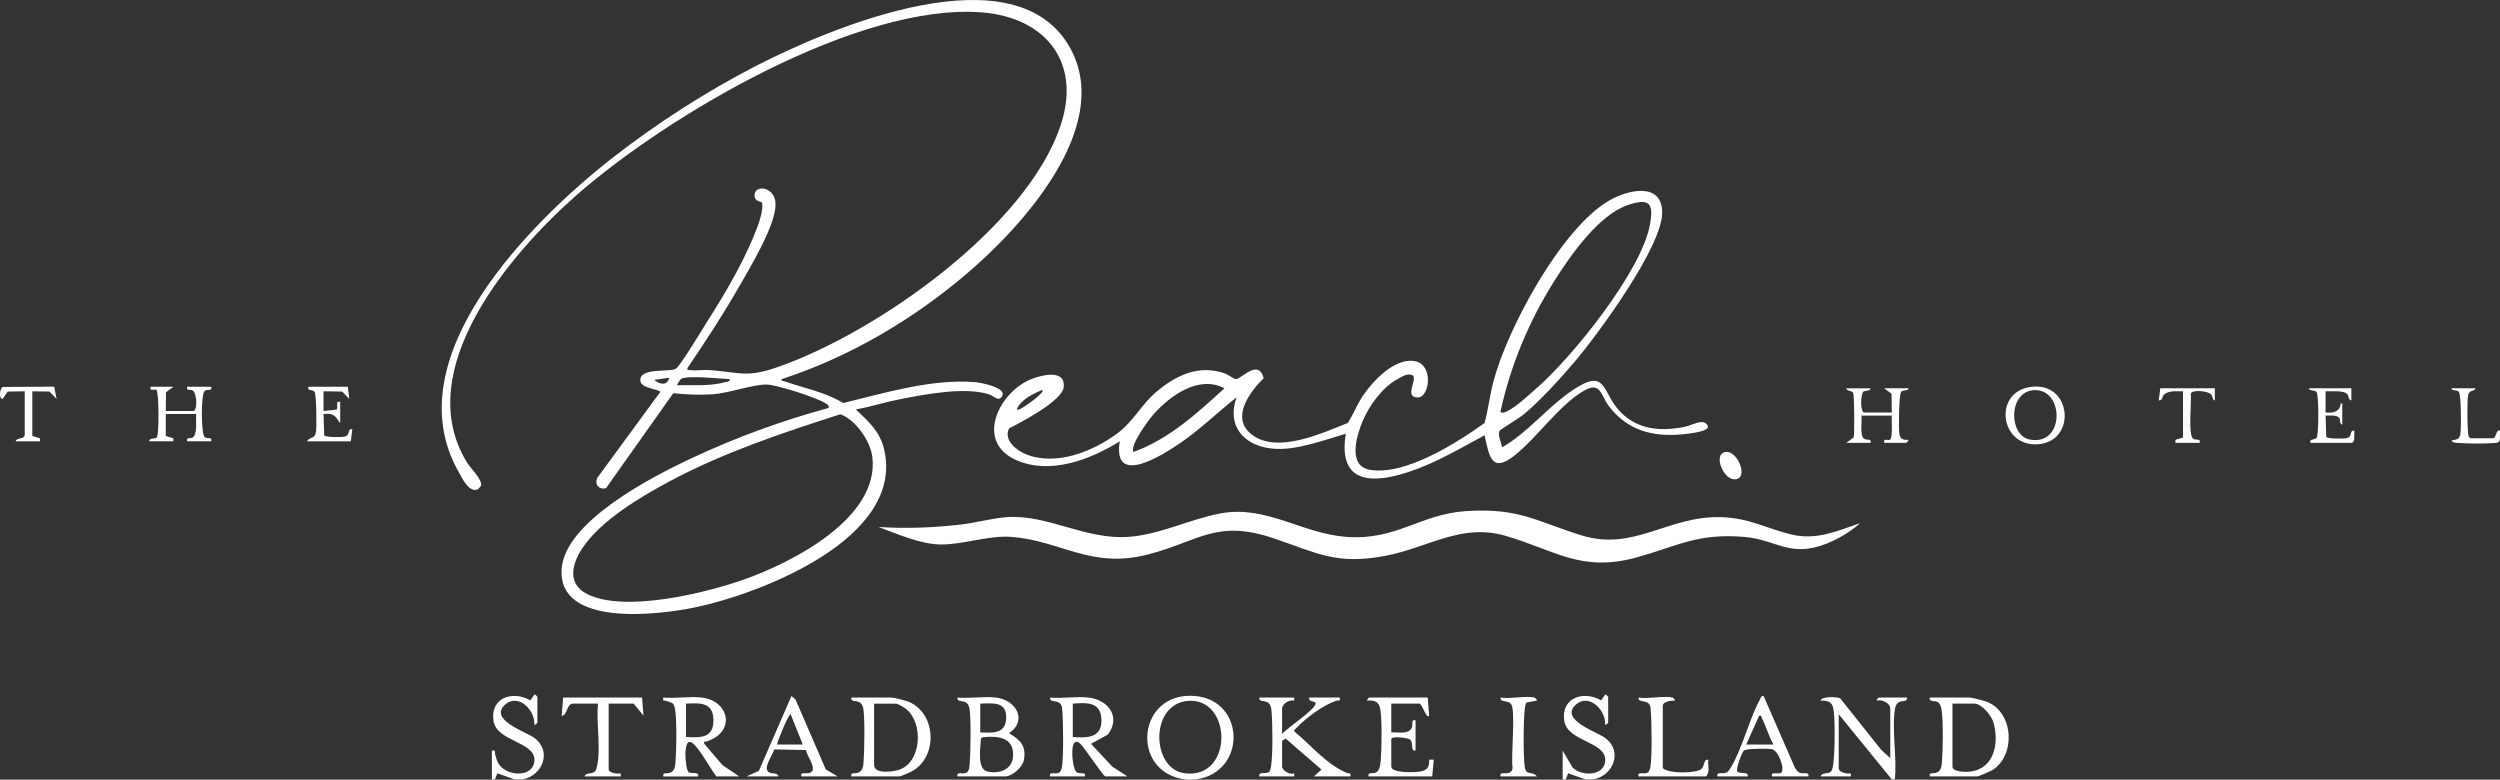
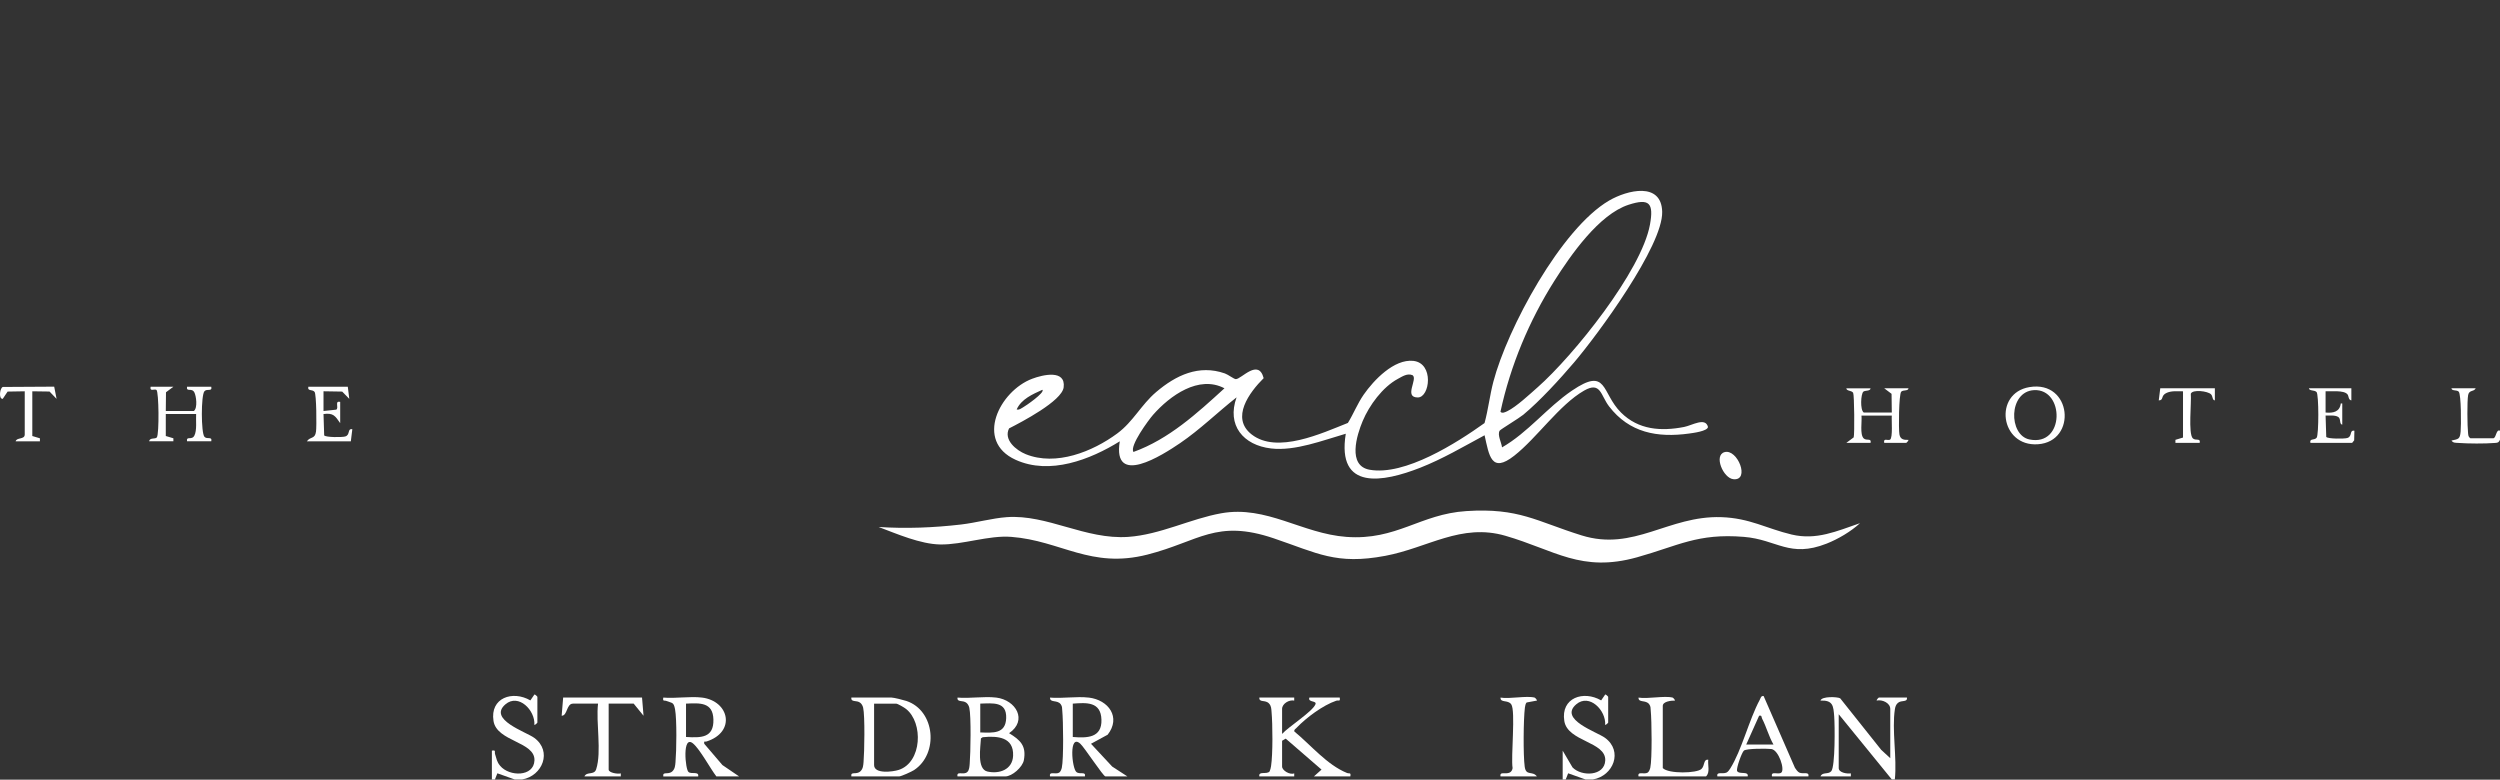
<svg xmlns="http://www.w3.org/2000/svg" id="Layer_1" viewBox="0 0 1648.31 514.07">
  <rect x="0" y="0" width="1648.31" height="514.07" fill="#333333" stroke="none" />
-   <path d="M781.31,513.9c-36.5-4.85-31.64-58.21,6.55-55.02,33.46,2.79,34.26,50.53.45,55.02-1.73.23-5.27.23-7,0ZM783.1,462.13c-25.19,2.22-24.02,44.71-2.21,47.68,32.59,4.44,31.71-50.29,2.21-47.68Z" fill="#fff" />
  <path d="M1247.31,513.9l-35-42.99v35.49c0,3.08,5.58,3.9,8,3.5v1.99h-20c1.18-3.07,5.13-1.11,7.08-3.41,2.68-3.15,2.39-30.5,1.95-36.11-.55-7.03-.77-10.75-9.04-10.47.79-2.97,11.33-2.5,12.99-1.48l27.03,33.96,5.98,5.52v-32.49c0-3.98-5.38-6.35-9-5.51-.07-.64,1.33-1.99,1.5-1.99h18.5c.41,3.39-3.54,1.45-5.97,3.53-1.21,1.04-1.72,2.5-1.96,4.03-2.15,13.66,1.47,32.22-.06,46.42h-2Z" fill="#fff" />
  <path d="M1030.31,513.9v-18.99s6.47,11.03,6.47,11.03c5.98,6.23,21.16,5.83,21.6-4.55.53-12.51-24.83-12.32-27-26.03-2.42-15.34,12.65-20.34,24.3-13.57l2.65-3.86c.4-.27,1.98,1.32,1.98,1.5v16.99c0,.21-1.68,1.81-1.99,1.5.67-9.56-10.44-20.92-19.07-13.55-11.7,9.98,13.54,18.13,19,22.12,11.99,8.77,5.5,25.04-7.93,27.42h-5l-11.4-4.06-1.6,4.06h-2Z" fill="#fff" />
  <path d="M324.31,513.9v-18.99c2.98-.52,1.59.78,2.11,2.34,1.04,3.13,1.02,4.89,3.36,7.69,6.01,7.19,22.14,7.36,22.6-3.55.53-12.51-24.83-12.32-27-26.03-2.42-15.34,12.65-20.34,24.3-13.57l2.65-3.86c.4-.27,1.98,1.32,1.98,1.5v16.99c0,.21-1.68,1.81-1.99,1.5.67-9.56-10.44-20.92-19.07-13.55-11.7,9.98,13.54,18.13,19,22.12,11.99,8.77,5.5,25.04-7.93,27.42h-5l-11.4-4.06-1.6,4.06h-2Z" fill="#fff" />
  <path d="M1648.31,289.98c-.95,1.93-1.4,1.9-3.41,2.07-6.51.53-17.6.48-24.15-.02-1.71-.13-3.31.11-4.44-1.56,4.76-1.01,5.56-.94,6.05-5.94.37-3.75.43-24.66-1.29-26.32-1.37-1.33-4.63-.25-4.77-2.23h16c-1.1,2.47-4.33.9-5,4.5-.73,3.94-.56,20.69-.05,25.04.17,1.46.12,2.57,1.55,3.45h15c2.07,0,1.85-6.22,4.5-5v6Z" fill="#fff" />
-   <path d="M515.32,250c-.29,1.34,1.04,1.13,2,1.46,12.96,4.49,26.67,7.01,38.64,14.26,27.57-6.68,58.22-16.03,86.88-13.78,3.47.27,20.71,3.45,18.01,9.01-2.17,4.46-5.65.11-8.25-.77-15.97-5.43-42.76-.21-59.51,3.09-9.66,1.9-19.11,4.9-28.79,6.72,8.23,7.78,15.71,14.36,18.53,25.95,14.31,58.77-81.45,95.67-125.35,104.68-23.12,4.74-89.48,13.08-87.22-25.21,1.87-31.62,60.25-61.37,85.68-73.3,29.01-13.61,59.42-24.73,90.36-33.14.4-2.01-.96-2.34-2.29-3.2-5.8-3.76-31.81-12.07-38.57-12.23-8.75-.21-24.93,5.71-35.65,6.43-8.25.56-17.71.17-25.87-.75l-44.32,62.58c-4.59,1.43-7.82-2.5-5.77-6.8l41.45-56.52c0-1.87-12.24-2.28-13.03-7.02-1.61-9.63,20.16-5.72,23.53-8.49s16.51-24.65,19.93-30.06c6.68-10.57,13.89-22.23,19.76-33.23,4.57-8.57,19.42-37.52,16.89-46.05-.28-.96-4.52-.41-4.85-4.27-.69-8.2,14.29-6.75,13.81,6.11-.53,13.95-16.56,40.48-23.85,53.21-10.55,18.4-22.19,36.33-34.16,53.83-.26,2.03.08,1.3,1.47,1.48,3.97.53,8.83-.3,13.01,0,19.9,1.49,24.23,5.16,44.28-1.74,65.14-22.42,165.56-92.63,187.49-160.45,13.31-41.18-10.56-70.25-51.89-73.61-81.36-6.61-207.45,67.77-267.39,120.32-43.62,38.24-109.79,115.52-72.41,176.38,2.38,3.88,10.35,11.45,9.28,15.36l-1.86,2.22c-6.02,3.01-10.76-7.55-13.17-11.83-42.14-74.95,47.94-164.62,102.27-207,28.57-22.28,61.64-43.51,93.87-60.1,49.31-25.38,172.52-77.72,207.88-10.83,27.34,51.73-32.62,117.16-69.38,148.28-35.67,30.2-76.9,54.45-121.47,69.01ZM441.31,249l-9.99,1.48c3.87,3.07,8.49,4.11,9.99-1.48ZM481.31,250c-5.87-.26-29.07-2.83-32.48,0-.3.25-2.7,3.84-2.51,3.97,10.26-.19,21.56.81,31.55-1.94,1.37-.38,3.11-.13,3.45-2.04ZM554.07,273.14c-38.26,12.23-77.32,25.33-112.78,44.31-19.2,10.27-44.98,25.6-57.2,43.79-6.95,10.35-10.47,23.63,3.01,30.42,24.75,12.47,78.1-.62,103.73-9.69,31.29-11.07,88.87-40.28,84.37-80.39-1.18-10.56-10.94-24.82-21.13-28.44Z" fill="#fff" />
  <path d="M990.32,294.97c17.04-9.74,29.78-26.33,46.08-37.4,23.64-16.05,19.2,1.31,32.38,14.44,11.49,11.44,26.37,12.45,41.57,9.5,5.33-1.03,14.07-6.64,15.76-.02-.23,2.8-9.97,4.01-12.42,4.35-20.99,2.9-39.47-.52-52.81-17.93-5.58-7.28-5.43-16.69-16.48-10.35-16.32,9.37-31.06,31.17-46.06,42.93-15.15,11.87-16.52-.13-19.52-13.51-13.92,7.49-27.77,15.67-42.54,21.45-24.17,9.46-55.12,15.47-48.98-22.46-15.1,4.34-33.34,11.56-49.21,9.72-18.4-2.13-29.42-15.29-22.79-33.71-12.55,9.87-24.04,21.22-37.27,30.21-11.74,7.98-44.7,29.07-39.73-1.22-19.52,12.13-46.19,22.42-68.68,12.19-27.24-12.39-10.5-45.37,10.92-53.44,6.98-2.63,22.26-6.27,20.75,5.68-1.14,9.03-27.92,22.95-35.99,27.06-3.78,7.51,4.64,14.42,11.02,17,19.83,8.03,44.02-1.63,60.31-13.67,10.56-7.81,15.65-18.79,25.67-27.32,13.03-11.08,28.12-18.26,45.28-12.26,2.16.76,6.04,3.76,7.23,3.76,3.67,0,14.91-13.83,18.35-.64-9.38,9.34-21.98,26.21-7.87,37.15,16.72,12.97,46.23-.83,63.41-7.63,3.74-6.08,6.29-12.7,10.38-18.61,6.68-9.62,20.06-23.65,32.74-22.3,13.79,1.48,10.97,24.1,2.99,24.12-9.49.02.13-12.14-3.44-14.66-3.45-1.49-6.76.8-9.73,2.4-10,5.38-18.82,17.39-23.19,27.8-3.92,9.34-10.18,29.5,4.59,32.12,23.25,4.12,57.4-17.66,75.75-30.78,2.42-8.81,3.44-18.17,5.8-27.19,9.15-35.02,44.65-101.1,76.41-119.55,11.84-6.87,34.45-12.52,34.92,7.47.52,22.5-42.61,81.12-58.1,99.31-9.4,11.04-22.46,25.32-33.5,34.49-2.62,2.17-15.04,9.68-15.54,10.47-1.71,2.73,1.23,7.96,1.54,11.01ZM1013.73,255.41c23.57-20.78,68.56-76.67,74.13-107.33,2.58-14.21-.36-17.53-14.08-13.08-19.55,6.34-38.17,33.18-48.89,50.1-16.65,26.3-29.01,55.87-35.6,86.37,1.06,1.41,3.36.18,4.59-.41,5.84-2.83,14.77-11.18,19.84-15.65ZM807.31,256c-16.97-8.9-35.97,4.92-47.02,17.46-2.99,3.39-15.76,20.7-12.96,24.52,23.33-8.42,41.99-25.52,59.99-41.97ZM670.31,269.97c1.84.43,2.77-.62,4.14-1.35,1.54-.81,14.67-9.79,12.85-11.64-6.42,2.92-13.91,6.09-16.99,12.99Z" fill="#fff" />
  <path d="M1226.31,344.97c-5.9,5.47-14.55,10.54-22.02,13.47-24.43,9.59-32.62-2.67-54.5-4.47-30.57-2.51-43.48,5.96-70.49,13.48-36.81,10.25-54.18-4.77-86.79-14.21-29.21-8.45-51.06,7.96-79.18,13.24-32.4,6.09-44.72-1.81-73.52-11.55-37.98-12.85-49.27,2.05-83.3,10.73-37.38,9.53-56.95-9.16-89.73-11.69-14.94-1.16-31.94,5.26-46.93,5.01-12.91-.21-28.59-7-40.56-11.53,18.15,1.19,36.32.47,54.38-1.63,9.77-1.13,20.57-4.17,30.14-4.85,26.73-1.91,51.8,14.95,80.02,13.02,21.1-1.45,41.18-11.97,61.41-15.58,29.82-5.33,53.3,13.45,82.51,15.58,33.16,2.42,48.5-15.06,79.05-17.02,34.71-2.23,46.07,6.7,75.96,16.02,34.54,10.77,57.21-13.11,92.03-12.02,18.81.59,29.9,7.53,46.51,11.47,16.36,3.88,29.76-2.27,44.99-7.48Z" fill="#fff" />
  <path d="M853.31,459.92v1.99c-3.4-.72-8,2.06-8,5.5v16.49c4.12-4.66,19.95-14.62,21.99-19.51,1.11-2.65-5.21-1.09-3.99-4.48h20c.5,2.99-.79,1.58-2.35,2.11-8.7,2.94-19.78,11.2-26.15,17.89-.67.7-1.7,1.11-1.43,2.36,11,9.03,21.46,21.97,34.73,27.37,1.51.61,2.7-.6,2.2,2.25h-24l5-4.48-23.61-20.42-2.39,1.41v16.99c0,2.66,5.2,5.68,8,4.5v2h-23c-.71-3.75,4.85-1.05,6.76-3.25.46-1.1.78-2.31.96-3.49,1.22-7.91,1.07-27.57.33-35.8-.18-2.02-.13-3.76-1.58-5.42-2.47-2.84-6.71-.43-6.47-4.03h23Z" fill="#fff" />
  <path d="M717.81,459.92c13.14,1.55,21.43,13.07,12.5,24.49l-10.99,5.98,13.98,15.02,10.01,6.49h-14.5c-1.39,0-13.76-18.99-16.49-21.5-7.73-7.13-5.63,16.16-2.62,18.61,2.34,1.9,6.35-.7,5.61,2.9h-23c-.77-3.69,3.58-1.06,6.01-2.49.87-.51,1.54-2.22,1.76-3.23,1.26-5.82.95-31.13.28-37.82-.16-1.6.08-2.51-.98-4.01-2.23-3.13-7.22-.78-7.07-4.42,8.1.69,17.59-.93,25.5,0ZM707.31,463.92v21.99c9.35.76,19.27.68,18.9-11.4s-9.95-11.25-18.9-10.59Z" fill="#fff" />
-   <path d="M1272.31,511.9c-.57-3.68,3.29-.72,6.06-3.44,1.68-1.66,1.8-3.81,1.99-6.01.65-7.35.95-28.03-.29-34.79-.25-1.35-.77-3.29-1.77-4.23-2.27-2.16-6.44-.02-5.99-3.51h26.5c1.5,0,9.35,2.08,11.2,2.8,17.66,6.88,19.25,35.18,3.64,45.02-1.15.72-9.21,4.16-9.84,4.16h-31.5ZM1287.31,463.92v41.49c0,3.69,8.79,3.68,11.39,3.38,16.26-1.86,19.5-18.86,15.66-32.42-1.26-4.44-7.75-12.45-12.55-12.45h-14.5Z" fill="#fff" />
  <path d="M656.81,459.92c13.09,1.62,20.89,15.08,8.5,23.49,7.42,4.5,11.5,8.32,9.75,17.77-.86,4.64-7.77,10.73-12.26,10.73h-31.5c-.74-3.94,4.09-.57,6.53-2.97,1.3-1.28,1.37-3.74,1.52-5.48.58-6.61,1.02-31.29-.26-36.82-.28-1.19-.87-2.38-1.81-3.18-2.44-2.08-6.38-.14-5.97-3.53,8.06.72,17.64-.97,25.5,0ZM646.31,463.92v18.99c8.38.28,16.75,1.08,17.09-9.49.36-11.09-8.82-9.72-17.09-9.51ZM647.95,486.05l-1.2.8c-.22,5.62-2.85,20.24,4.28,21.84,8.02,1.79,16.56-1.36,16.93-10.42.5-12.34-10.21-13.19-20-12.21Z" fill="#fff" />
  <path d="M561.31,511.9c-.57-3.68,3.29-.72,6.06-3.44,1.68-1.66,1.8-3.81,1.99-6.01.57-6.43.98-30.43-.26-35.82-.28-1.19-.87-2.38-1.81-3.18-2.44-2.08-6.38-.14-5.97-3.53h26.5c1.49,0,7.91,1.61,9.77,2.23,19.09,6.36,21.44,34.83,5.06,45.59-1.55,1.02-8.46,4.17-9.83,4.17h-31.5ZM576.31,463.92v40.49c0,6.07,12.29,4.48,16.22,3.22,15.4-4.97,16.37-31.13,4.81-40.23-1.19-.94-5.44-3.47-6.53-3.47h-14.5Z" fill="#fff" />
  <path d="M462.81,459.92c18.09,2.24,22.6,22.72,2.97,28.98-1.06.34-1.81-.73-1.45,1.49l11.98,14.03,11.01,7.49h-15c-4.08-5.3-10.71-17.75-15.31-21.66-7.38-6.28-5.16,17.43-3.03,18.75,1.72,1.64,7.09-.71,6.34,2.92h-23c-.57-3.68,3.29-.72,6.06-3.44,1.68-1.66,1.8-3.81,1.99-6.01.65-7.3.95-28.1-.29-34.79-.93-5-1.9-3.95-5.56-5.49-1.48-.62-2.7.6-2.2-2.26,8.06.72,17.64-.97,25.5,0ZM452.31,485.91c9.88.58,18.37.7,18.06-11.51-.29-11.51-8.84-10.91-18.06-10.48v21.99Z" fill="#fff" />
-   <path d="M941.31,459.92l.99,11.99c-1.99,2.4-4.51-7.99-6.49-7.99h-18.5v18.99c4.19-.35,11.32,1.61,13.48-3.02,1.1-2.35-.79-5.71,2.52-4.98v19.99c-3.93.37-.8-5.69-3.99-7.5-1.47-.84-12.01-2.44-12.01,0v17.99c0,4.52,15.33,3.84,18.4,3.4,5.03-.71,6.83-2.67,6.6-7.91h2.99s-1,11-1,11h-42c-.63-3.76,3.51-.62,6.06-3.44,1.45-1.6,1.78-4.89,1.98-7.02.65-7.19.93-27.13-.28-33.78-.95-5.24-3.76-6.02-8.76-5.75-.07-.64,1.33-1.99,1.5-1.99h38.5Z" fill="#fff" />
  <path d="M1132.31,511.9c-.73-3.45,3.33-1.34,5.99-2.52.93-.41,1.87-1.69,2.42-2.57,7.69-12.2,12.4-32.18,19.54-45.44.61-1.13.76-2.71,2.54-2.46l20.66,47.35c.59.97,1.89,2.7,2.86,3.13,2.66,1.18,6.72-.94,5.99,2.51h-24c-.84-3.79,3.94-.97,6.06-2.44,2.69-1.86-1.66-15.05-6.5-15.62-3.01-.35-16.44-.39-18.07,1.05-1.42,1.25-5.01,11.33-4.55,13.35,1.31,2.72,7.78-.19,7.06,3.65h-20ZM1151.31,490.91h18c-3.1-5.34-4.66-11.61-7.49-17.04-.6-1.15.01-2.39-2-1.96l-8.51,19Z" fill="#fff" />
-   <path d="M492.31,511.9l8.06-3.7,21.45-49.29,2.69,2.31,19.94,46.05,7.86,4.64h-24c-.75-3.52,3.41-1.26,6-2.5,4.92-2.35-2.56-11.13-2.89-14.88l-20.95-.45c-.89,3.79-8.22,12.79-3.13,15.31,1.9.94,5.14-.16,5.97,2.52h-21ZM529.31,490.91l-8.01-19.99c-1.1-.82-8.87,17.97-8.99,19.99h17Z" fill="#fff" />
  <path d="M423.31,459.92l.99,11.99-6.49-7.99h-16.5v43.49c0,2.12,6.1,3.1,8,2.5v1.99s-24,0-24,0c1.73-3.45,6.44-.6,7.77-4.73,3.74-11.59-.26-30.77,1.23-43.25h-16.5c-4.42,0-3.6,8.01-7.49,7.99l.99-11.99h52Z" fill="#fff" />
  <path d="M1102.81,459.92c.38.1,1.8,1.75,1.5,1.99-2.34-.04-8,.54-8,3.51v40.99c3.69,3.91,22.52,3.52,25.54.55,2.3-2.27,1.17-6.54,4.45-6.04-.44,3.57,1.35,8.36-1.49,10.99h-44.5c-.77-3.69,3.58-1.06,6.01-2.49.87-.51,1.54-2.22,1.76-3.23,1.26-5.82.95-31.13.28-37.82-.16-1.6.08-2.51-.98-4.01-2.23-3.13-7.22-.78-7.07-4.42,6.14,1.03,17.03-1.39,22.5,0Z" fill="#fff" />
  <path d="M1011.81,459.92c.38.1,1.8,1.75,1.5,1.99l-6.75,1.25c-.71.61-1.02,2.34-1.15,3.33-.99,7.69-1.16,31.4-.14,38.97.87,6.47,5.07,2.52,8.05,6.45h-24c-.71-3.78,3.94-.82,6.6-2.9.82-.65,1.24-1.6,1.37-2.62-1.21-7.23,2.1-37.82-.9-42.03-2.23-3.13-7.22-.78-7.07-4.42,6.15,1.03,17.03-1.39,22.5,0Z" fill="#fff" />
  <path d="M1233.31,255.99c-.09,2.05-3.65,1.29-4.75,2.24-1.65,1.41-2.28,12,.25,13.76h18.5l-.16-12.33-4.84-3.66h16c-.14,1.98-3.41.9-4.77,2.23-1.59,1.55-1.82,24.92-1.2,28.23s3.01,3.71,5.97,3.54c.07.64-1.33,1.99-1.5,1.99h-14.5c-.75-3.53,2.49-1.24,3.85-2.13,1.94-1.28.87-13.03,1.15-15.86h-20c.46,3.71-1.21,12.44,1.47,15.03,1.9,1.83,5.19-.46,4.53,2.97h-16l4.87-3.63c.64-1.9.41-28.11-.35-29.37-1.04-1.72-4.34-1.03-4.52-2.98h16Z" fill="#fff" />
  <path d="M114.31,254.99l-4.87,3.63-.13,12.36h18.5c2.6-1.97,1.57-9.95.31-12.31-1.72-3.22-5.41.08-4.81-3.69h16c.7,3.52-2.79,1-4.52,2.98-2.29,2.64-2.25,27.43,0,30.02,1.72,1.98,5.22-.54,4.52,2.98h-16c-.59-3.77,3.1-.47,4.81-3.69,1.86-3.5.94-10.33,1.19-14.3h-20v14.5l5.01,1.5v1.99h-16.01c.49-2.69,4.12-1.22,5.11-2.6,1.62-2.25,1.33-30.21-.26-31.26-1.36-.9-4.6,1.4-3.85-2.13h15Z" fill="#fff" />
  <path d="M1338.04,255.23c28.08-4.72,31.7,35.86,5.62,37.68-24.99,1.74-29.49-33.67-5.62-37.68ZM1341.06,257.23c-16.92.92-16.87,29.65-3.03,32.51,23.48,4.85,23.26-33.61,3.03-32.51Z" fill="#fff" />
  <path d="M229.31,254.99l.99,7.99-4.69-4.8-12.31-.2v13.01s8.42-.89,8.42-.89c1.88-1.35-1.3-6.04,2.58-5.11v14c-3.3-4.68-4.39-6.9-11-6l.44,14.06c.95,1.37,11.88,1.35,13.87.74,3.53-1.07,1.2-5.35,4.69-4.8l-.99,7.99h-29c2.47-3.41,5.33-1.24,6.05-6.45.46-3.35.29-24.55-.95-26.14-1.47-1.89-4.89-.26-4.1-3.39h26Z" fill="#fff" />
  <path d="M1550.31,255.99v8c-2.06-.33-1.64-2.85-2.54-3.96-2.43-2.97-10.84-1.82-14.46-2.04v14c4.96.49,9.4-.43,10.01-5.99h.99s0,13.99,0,13.99c-2.12-.3-.69-3.81-2.66-5.08-2.11-1.36-5.89-.84-8.34-.92l.44,14.06c.95,1.37,11.88,1.35,13.87.74,3.53-1.07,1.2-5.36,4.69-4.8l-.15,6.34-1.34,1.66h-27.5c-.79-3.13,2.63-1.5,4.1-3.39s1.48-28.61-.07-30.13-4.74-.52-5.03-2.47h28Z" fill="#fff" />
  <path d="M16.31,257.99l-11.3.19-3.21,4.81c-3.04,0-1.7-7.7.15-7.86l33.78-.2,1.57,8.05-4.66-4.83-11.34-.16v29.49l5.01,1.5v1.99H10.31c.66-2.73,6-1.01,6-4.5v-28.49Z" fill="#fff" />
  <path d="M1460.31,255.99v7.99c-1.76-.06-1.27-2.7-2.51-3.98-2.09-2.18-12.35-3.42-13.35-.37.54,5.42-1.81,26.35,1.33,29.38,1.9,1.83,5.19-.46,4.53,2.97h-16v-1.99s5-1.5,5-1.5v-30.49c-3.53.05-7.17-.47-10.57.93-4.44,1.82-1.84,4.99-5.42,5.07l.99-7.99h36Z" fill="#fff" />
  <path d="M1137.02,298.11c8.57-2.44,17.04,18.94,5.88,17.85-6.75-.66-13.13-15.8-5.88-17.85Z" fill="#fff" />
</svg>